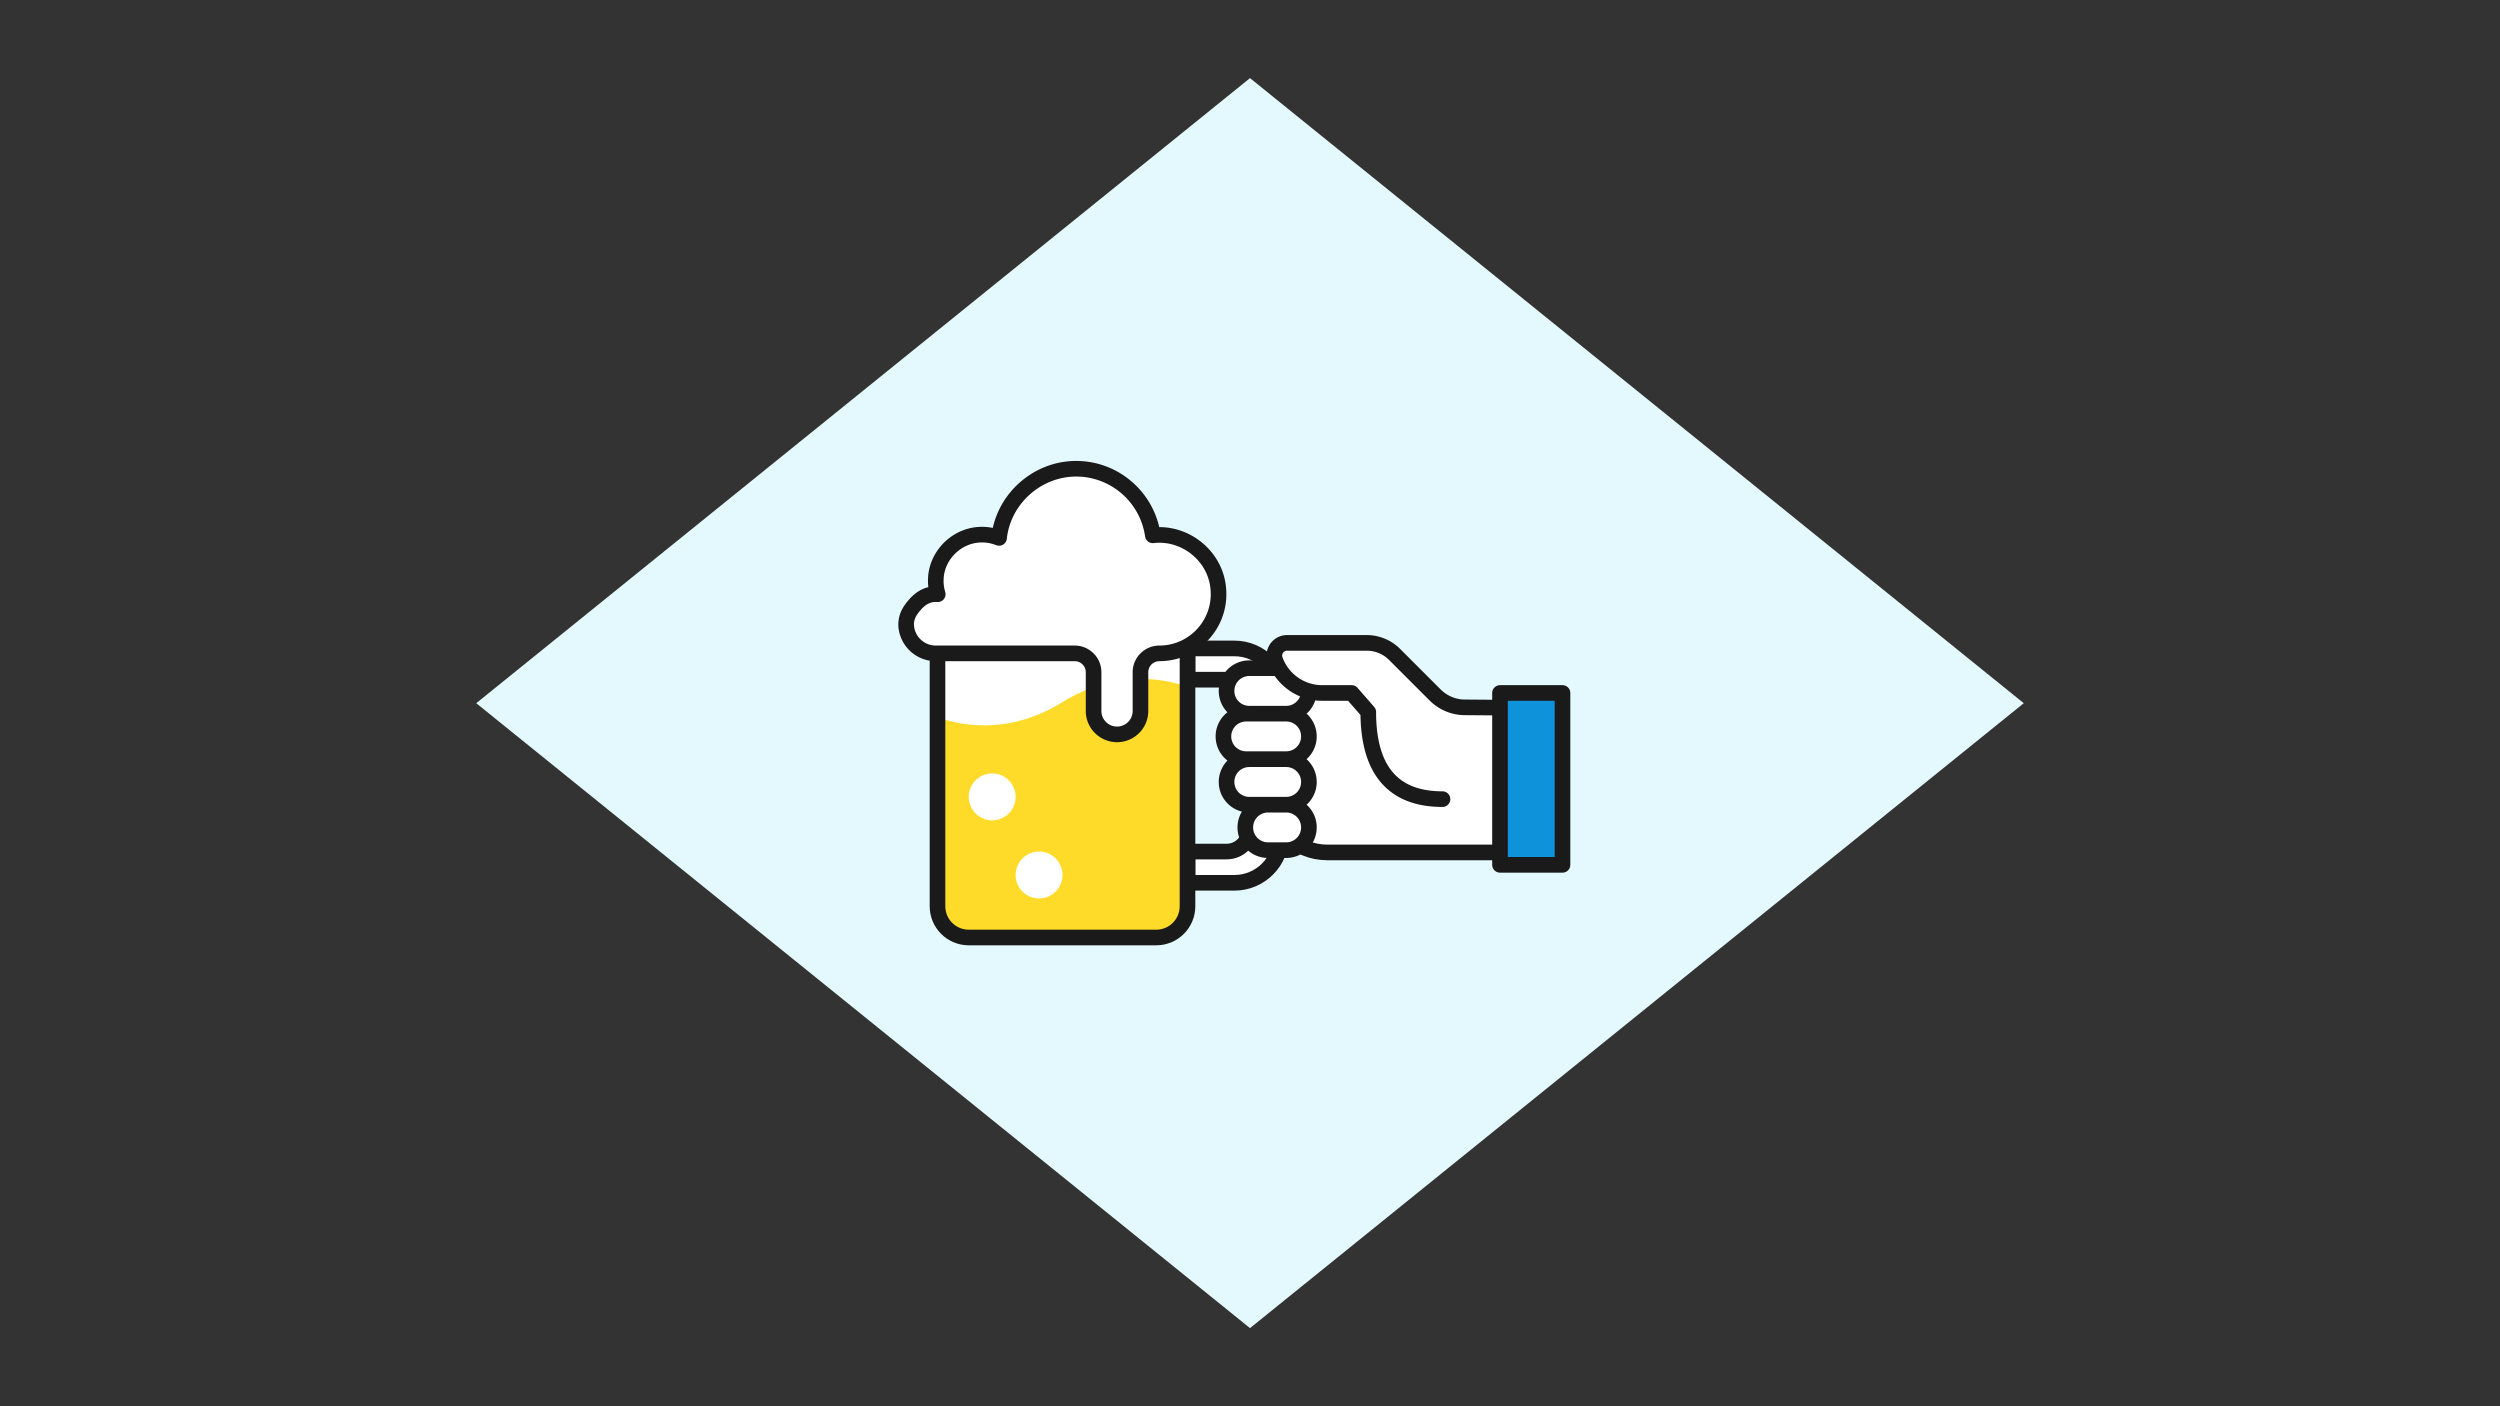
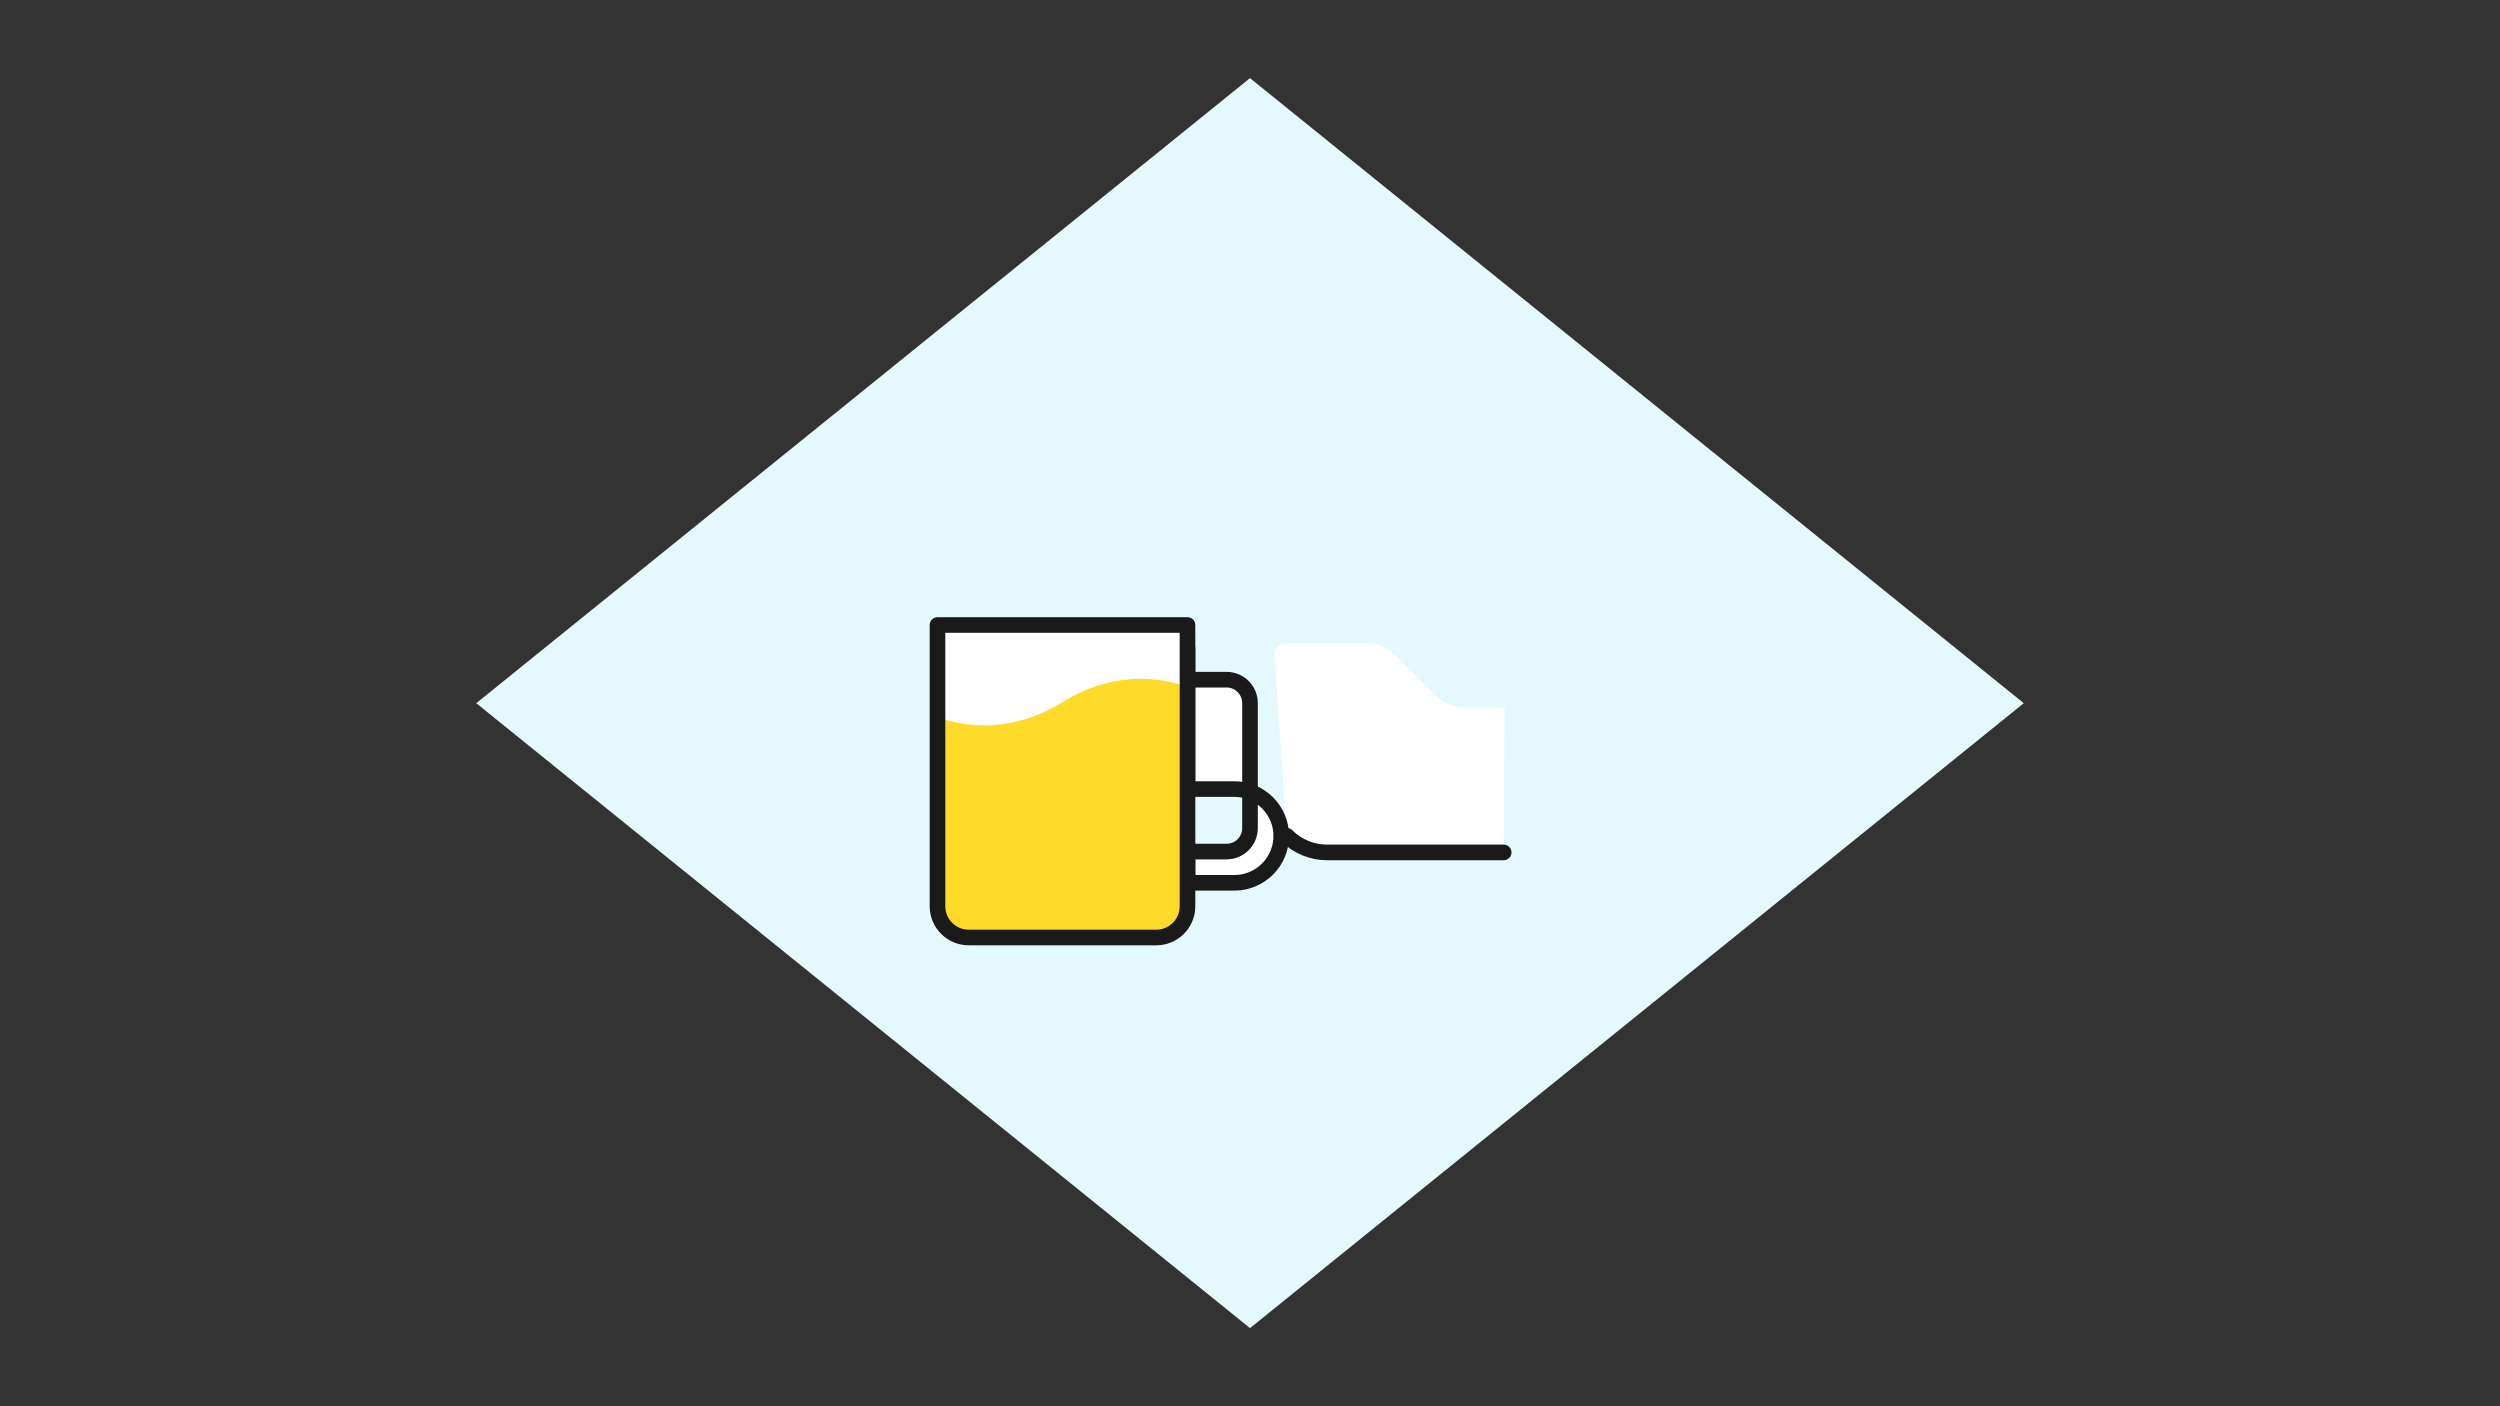
<svg xmlns="http://www.w3.org/2000/svg" width="320" height="180" viewBox="0 0 320 180" fill="none">
  <rect x="0" y="0" width="320" height="180" fill="#333333" stroke="none" />
  <path d="M60.96 90.01L160 10l99.04 80.01L160 170 60.96 90.01z" fill="#E4F9FD" />
  <path d="M163.2 84.46c-.38-1.05.41-2.16 1.53-2.16h10.2c1.34 0 2.62.53 3.57 1.48l5.17 5.17a5.455 5.455 0 003.83 1.6l5.09.04-.13 18.53h-22.61c-1.93 0-3.78-.77-5.15-2.13l-1.51-22.52.01-.01z" fill="#fff" />
  <path d="M192.47 109.11h-22.61c-1.93 0-3.78-.77-5.15-2.13" stroke="#1A1A1A" stroke-width="2" stroke-linecap="round" stroke-linejoin="round" />
-   <path d="M152 83v4h5c1.66 0 3 1.34 3 3v16c0 1.66-1.34 3-3 3h-5v4h6c3.31 0 6-2.69 6-6V89c0-3.31-2.69-6-6-6h-6z" fill="#fff" stroke="#1A1A1A" stroke-width="2" stroke-linecap="round" stroke-linejoin="round" />
+   <path d="M152 83v4h5c1.66 0 3 1.34 3 3v16c0 1.66-1.34 3-3 3h-5v4h6c3.31 0 6-2.69 6-6c0-3.31-2.69-6-6-6h-6z" fill="#fff" stroke="#1A1A1A" stroke-width="2" stroke-linecap="round" stroke-linejoin="round" />
  <path d="M120 80h32v36c0 2.21-1.79 4-4 4h-24c-2.21 0-4-1.79-4-4V80z" fill="#fff" />
  <path d="M136 89.87c-6.46 3.99-12.32 3.23-16 1.96V116c0 2.21 1.79 4 4 4h24c2.21 0 4-1.79 4-4V87.91c-3.68-1.27-9.54-2.03-16 1.96z" fill="#FFDB29" />
-   <path d="M133 115a3 3 0 100-6 3 3 0 000 6zm-6-10a3 3 0 100-6 3 3 0 000 6z" fill="#fff" />
  <path d="M120 80h32v36c0 2.21-1.79 4-4 4h-24c-2.21 0-4-1.79-4-4V80z" stroke="#1A1A1A" stroke-width="2" stroke-linecap="round" stroke-linejoin="round" />
-   <path d="M148.35 68.47c-.27 0-.53.02-.79.05-.68-4.81-4.82-8.52-9.82-8.52s-9.33 3.88-9.86 8.85a5.95 5.95 0 00-2.47-.41c-2.86.13-5.3 2.43-5.6 5.28-.08.82 0 1.61.22 2.34-1.06-.07-2.2.26-3.41 1.96-.43.6-.67 1.33-.63 2.07a3.794 3.794 0 003.78 3.54h17.79c1.34 0 2.42 1.09 2.42 2.42V91c0 1.66 1.34 3 3 3s3-1.34 3-3v-4.95c0-1.34 1.09-2.42 2.42-2.42 4.6 0 8.25-4.11 7.47-8.86-.59-3.62-3.87-6.33-7.54-6.3h.02zm13.96 40.35c-1.61 0-2.91-1.3-2.91-2.91s1.3-2.91 2.91-2.91h2.32c1.61 0 2.91 1.3 2.91 2.91s-1.3 2.91-2.91 2.91h-2.32zm-2.4-17.47c-1.61 0-2.91-1.3-2.91-2.91s1.3-2.91 2.91-2.91h4.72c1.61 0 2.91 1.3 2.91 2.91s-1.3 2.91-2.91 2.91h-4.72zm0 11.65c-1.61 0-2.91-1.3-2.91-2.91s1.3-2.91 2.91-2.91h4.72c1.61 0 2.91 1.3 2.91 2.91s-1.3 2.91-2.91 2.91h-4.72zm-.4-5.83c-1.61 0-2.91-1.3-2.91-2.91s1.3-2.91 2.91-2.91h5.12c1.61 0 2.91 1.3 2.91 2.91s-1.3 2.91-2.91 2.91h-5.12z" fill="#fff" stroke="#1A1A1A" stroke-width="2" stroke-linecap="round" stroke-linejoin="round" />
-   <path d="M192.6 90.58l-5.09-.04c-1.44 0-2.81-.58-3.83-1.6l-5.17-5.17a5.04 5.04 0 00-3.57-1.48h-10.2c-1.12 0-1.9 1.11-1.53 2.16a6.406 6.406 0 006.03 4.25h3.77l2.13 2.44c0 7.85 3.54 11.15 9.5 11.15" fill="#fff" />
-   <path d="M192.6 90.58l-5.09-.04c-1.44 0-2.81-.58-3.83-1.6l-5.17-5.17a5.04 5.04 0 00-3.57-1.48h-10.2c-1.12 0-1.9 1.11-1.53 2.16a6.406 6.406 0 006.03 4.25h3.77l2.13 2.44c0 7.85 3.54 11.15 9.5 11.15" stroke="#1A1A1A" stroke-width="2" stroke-linecap="round" stroke-linejoin="round" />
-   <path d="M200 88.7h-8v22h8v-22z" fill="#0E92DA" stroke="#1A1A1A" stroke-width="2" stroke-linecap="round" stroke-linejoin="round" />
</svg>